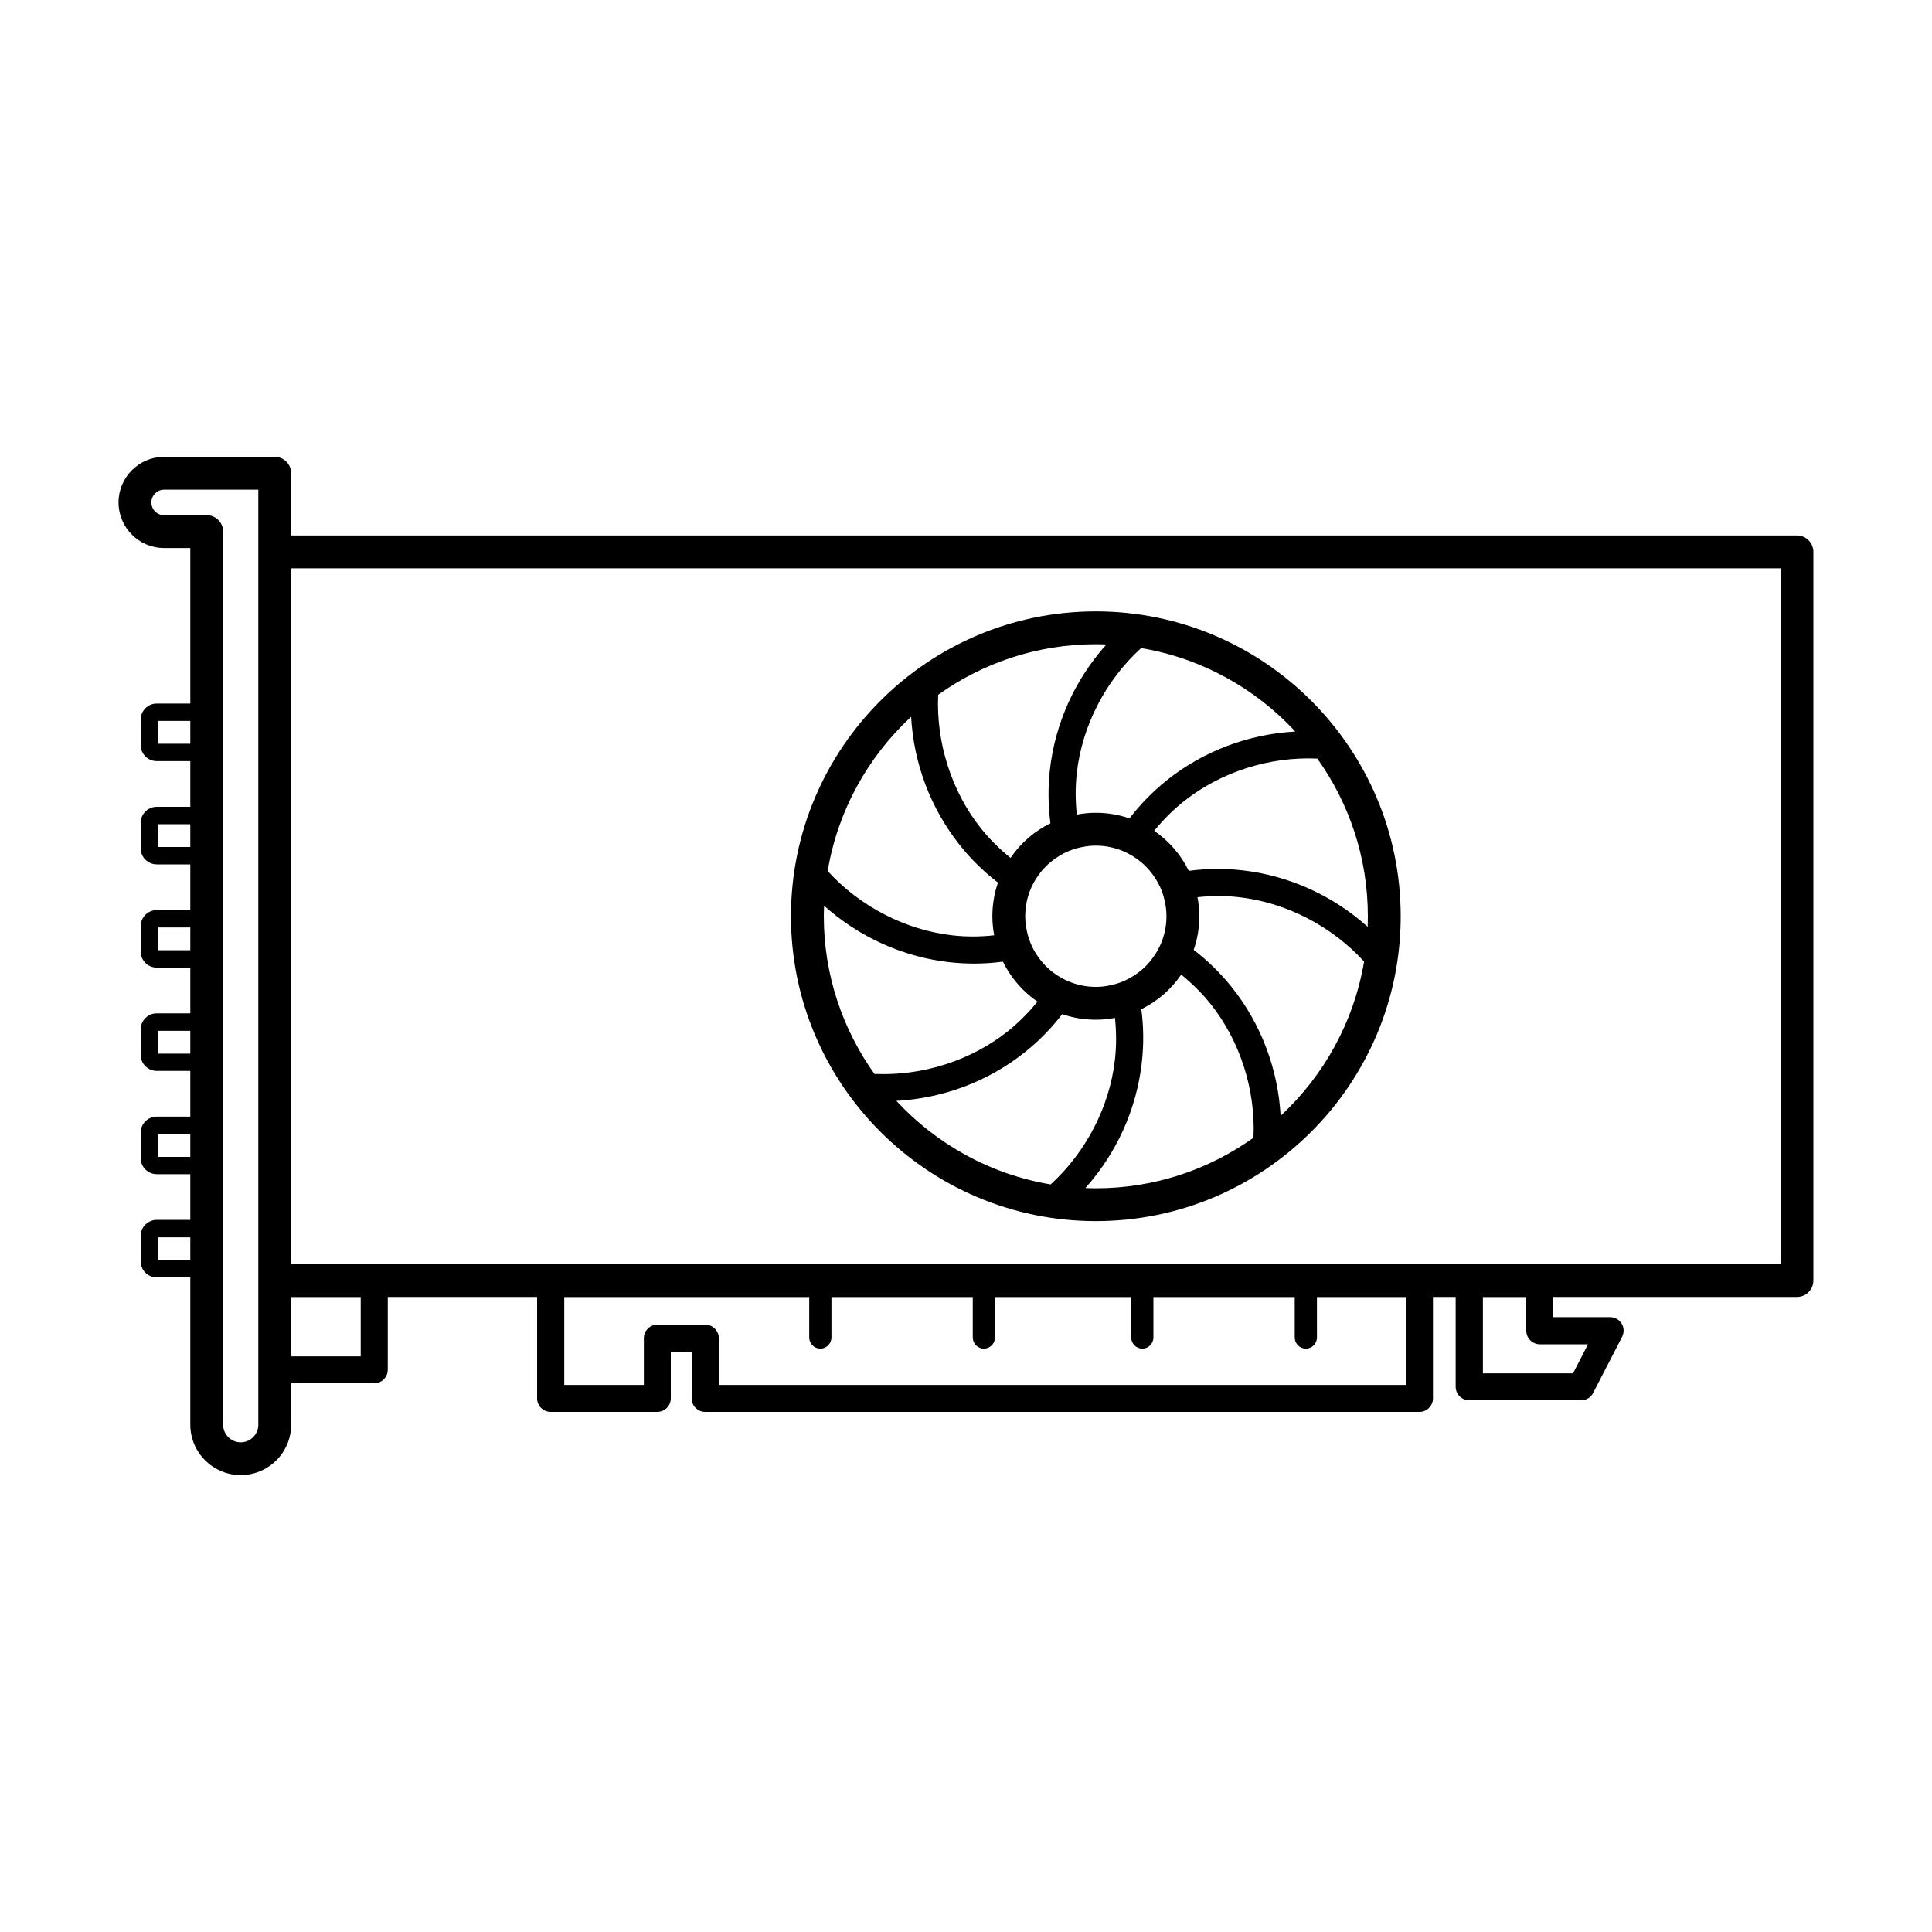
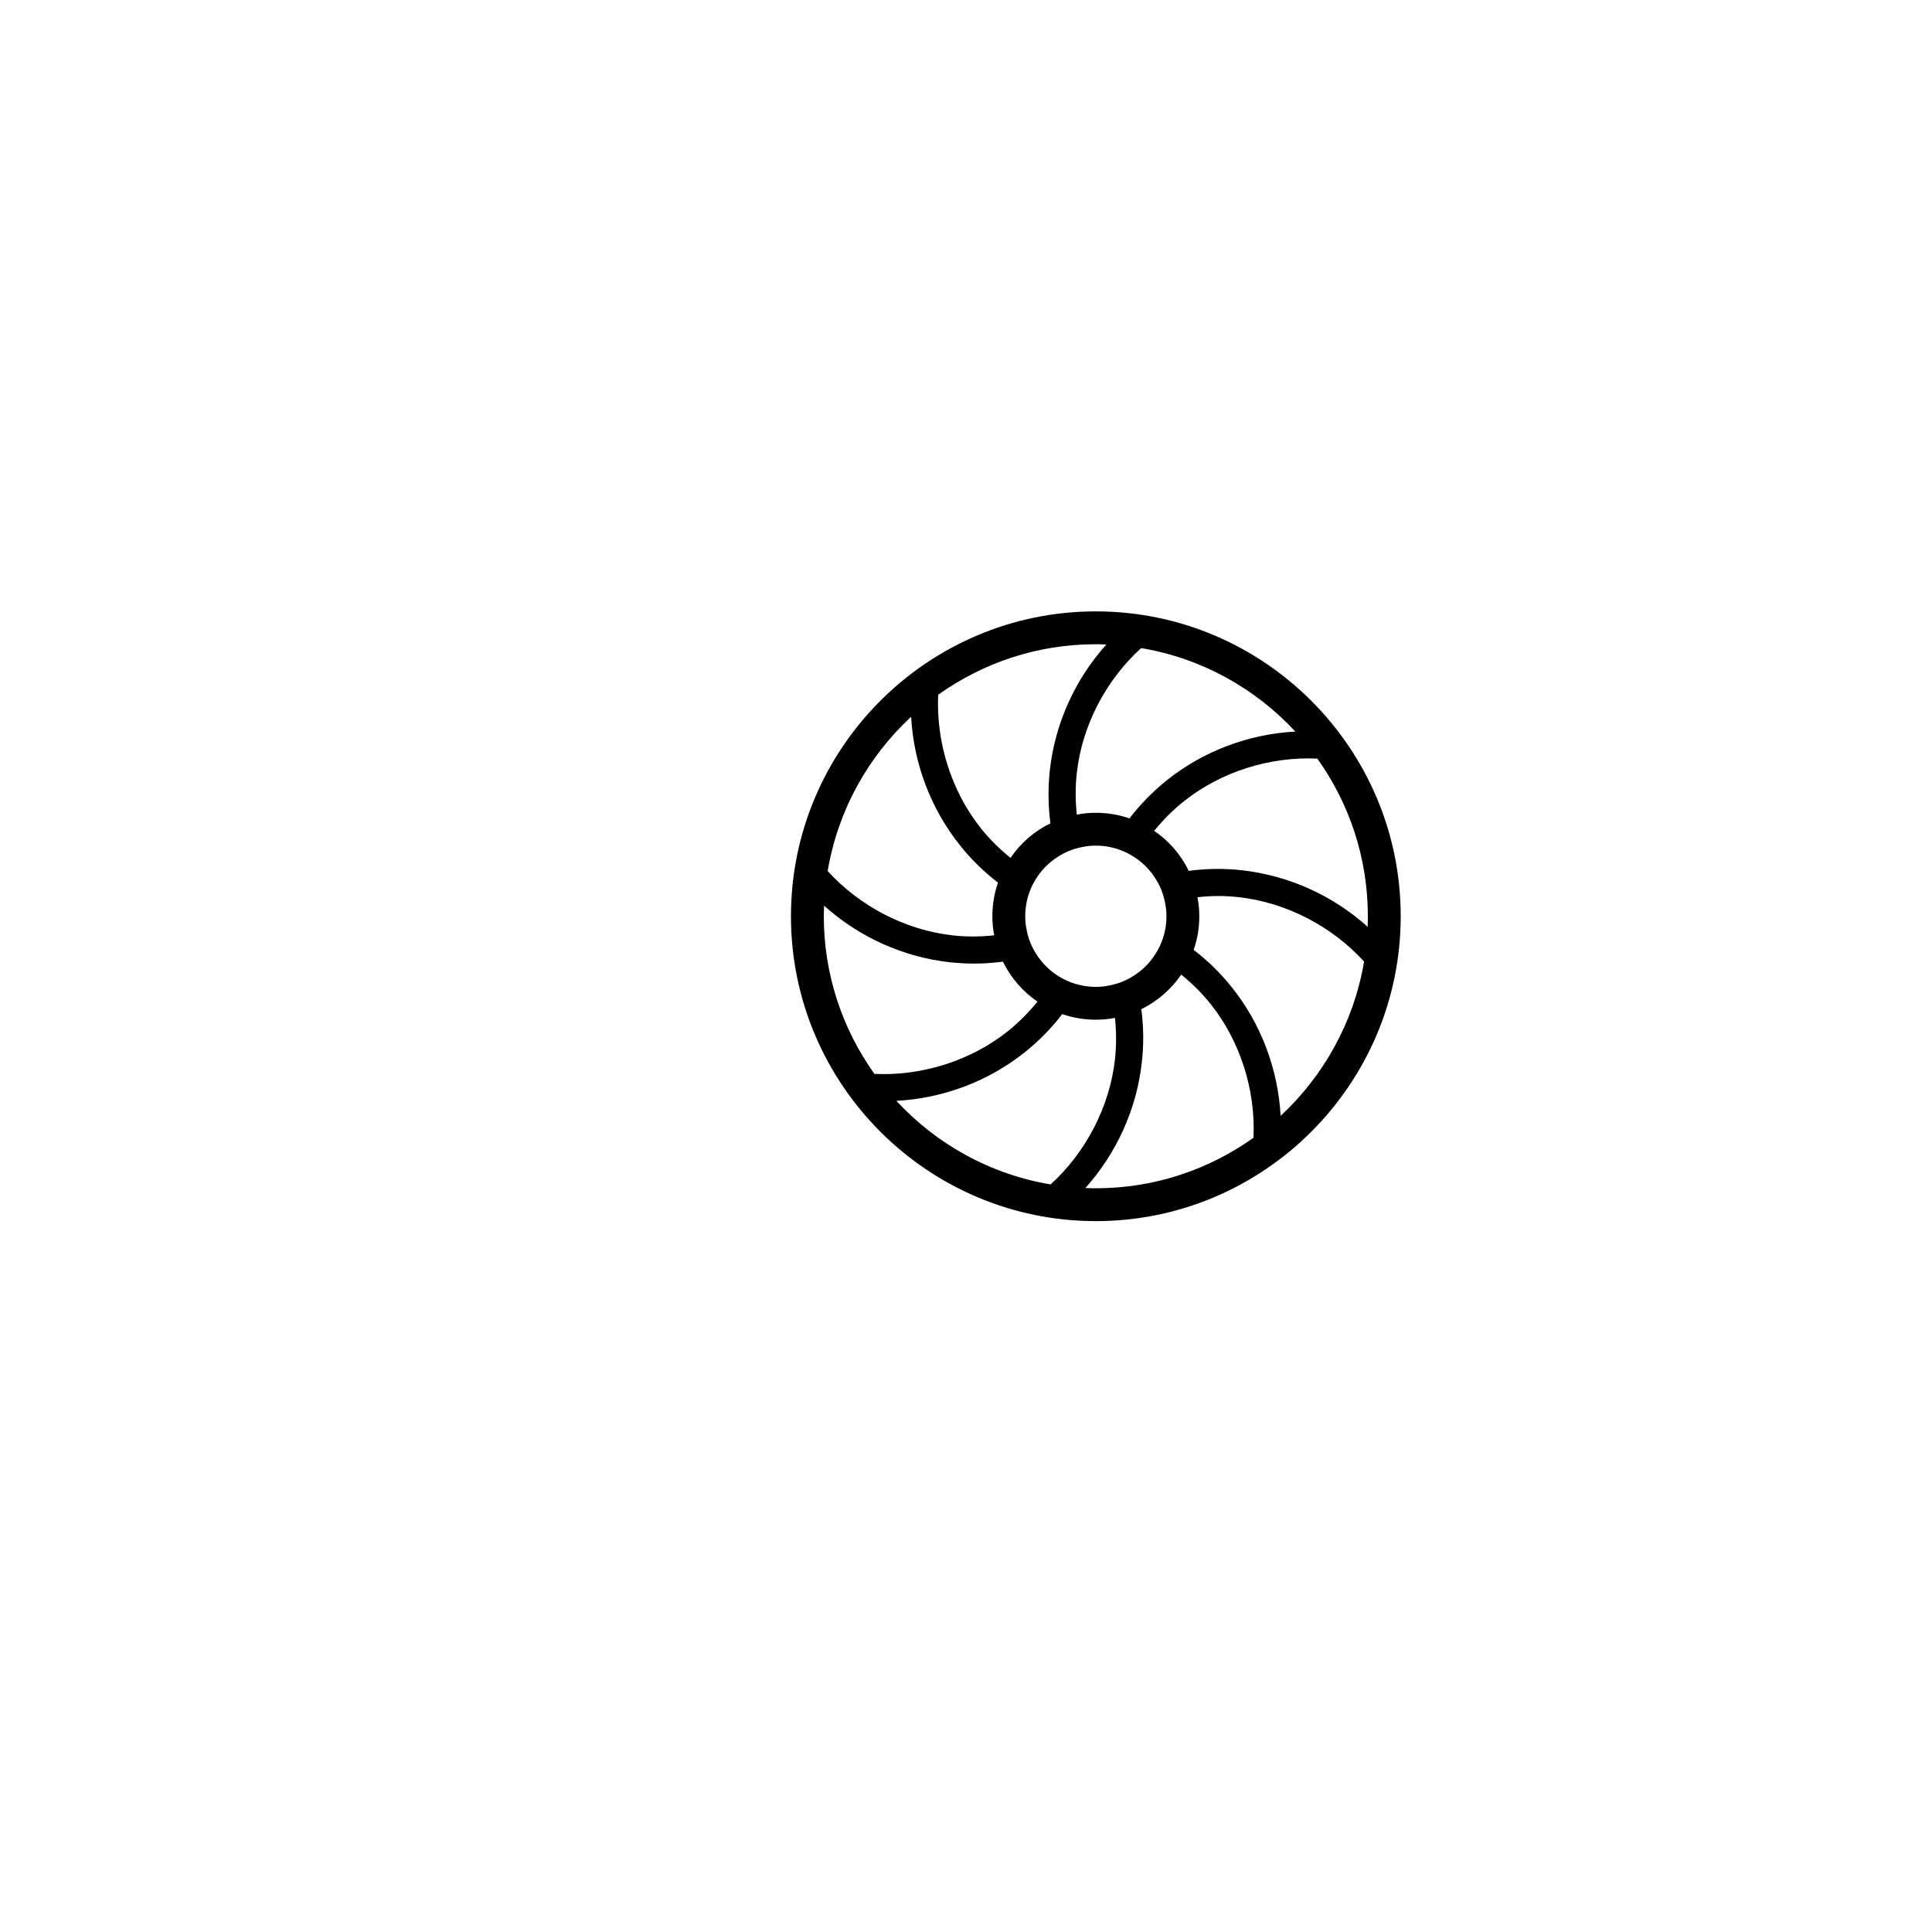
<svg xmlns="http://www.w3.org/2000/svg" viewBox="0 0 200 200" data-name="Layer 1" id="Layer_1">
-   <path d="M186.03,55.43H30.14v-6.44c0-.94-.76-1.7-1.7-1.7h-11.45c-2.6,0-4.72,2.12-4.72,4.72s2.12,4.72,4.72,4.72h2.71v16.1h-3.47c-.92,0-1.67.75-1.67,1.67v2.62c0,.92.75,1.67,1.67,1.67h3.47v4.73h-3.47c-.92,0-1.67.75-1.67,1.67v2.62c0,.92.75,1.67,1.67,1.67h3.47v4.73h-3.47c-.92,0-1.67.75-1.67,1.67v2.62c0,.92.75,1.67,1.67,1.67h3.47v4.73h-3.47c-.92,0-1.67.75-1.67,1.67v2.62c0,.92.75,1.67,1.67,1.67h3.47v4.73h-3.47c-.92,0-1.67.75-1.67,1.67v2.62c0,.92.75,1.67,1.67,1.67h3.47v4.73h-3.47c-.92,0-1.67.75-1.67,1.67v2.62c0,.92.75,1.67,1.67,1.67h3.47v15.24c0,2.88,2.34,5.22,5.22,5.22s5.22-2.34,5.22-5.22v-4.28h8.6c.77,0,1.4-.63,1.4-1.4v-7.54h15.46v10.5c0,.77.63,1.4,1.4,1.4h11.04c.77,0,1.4-.63,1.4-1.4v-4.84h2.16v4.84c0,.77.63,1.4,1.4,1.4h73.94c.77,0,1.4-.63,1.4-1.4v-10.5h2.35v9.3c0,.77.63,1.4,1.4,1.4h11.59c.52,0,1-.29,1.24-.76l3-5.81c.22-.43.21-.95-.05-1.37s-.71-.67-1.2-.67h-5.89v-2.09h25.24c.94,0,1.7-.76,1.7-1.7V57.13c0-.94-.76-1.7-1.7-1.7ZM16.36,76.99v-2.36h3.34v2.36h-3.34ZM16.36,87.68v-2.36h3.34v2.36h-3.34ZM16.36,98.37v-2.36h3.34v2.36h-3.34ZM16.36,109.07v-2.36h3.34v2.36h-3.34ZM16.36,119.76v-2.36h3.34v2.36h-3.34ZM16.36,130.45v-2.36h3.34v2.36h-3.34ZM26.74,147.49c0,1-.82,1.82-1.82,1.82s-1.82-.82-1.82-1.82V55.03c0-.94-.76-1.7-1.7-1.7h-4.41c-.73,0-1.32-.59-1.32-1.32s.59-1.32,1.32-1.32h9.75v96.8ZM37.34,140.41h-7.2v-6.14h7.2v6.14ZM145.55,143.37h-71.14v-4.84c0-.77-.63-1.4-1.4-1.4h-4.96c-.77,0-1.4.63-1.4,1.4v4.84h-8.24v-9.1h25.36v4.19c0,.63.52,1.15,1.15,1.15s1.15-.52,1.15-1.15v-4.19h14.63v4.19c0,.63.52,1.15,1.15,1.15s1.15-.52,1.15-1.15v-4.19h14.1v4.19c0,.63.52,1.15,1.15,1.15s1.15-.52,1.15-1.15v-4.19h14.63v4.19c0,.63.52,1.15,1.15,1.15s1.15-.52,1.15-1.15v-4.19h9.22v9.1ZM159.39,139.16h5l-1.55,3.01h-9.33v-7.9h4.49v3.49c0,.77.63,1.4,1.4,1.4ZM184.33,130.87H30.14V58.83h154.19v72.04Z" />
  <path d="M113.44,126.41c17.4,0,31.56-14.16,31.56-31.56s-14.16-31.56-31.56-31.56-31.56,14.16-31.56,31.56,14.16,31.56,31.56,31.56ZM108.76,122.61c-6.27-1.05-11.83-4.18-15.97-8.65,4.82-.26,9.51-2,13.32-5.05,1.45-1.16,2.74-2.48,3.85-3.93,1.09.38,2.26.58,3.48.58.68,0,1.34-.06,1.98-.19.15,1.43.16,2.87,0,4.3-.55,4.9-3.01,9.62-6.66,12.94ZM107.31,98.82c-.52-.79-.88-1.69-1.05-2.65-.09-.43-.13-.87-.13-1.32,0-.52.06-1.04.16-1.53.2-.95.59-1.83,1.13-2.61.54-.79,1.24-1.47,2.04-1.98.79-.53,1.69-.89,2.66-1.06.43-.09.87-.13,1.32-.13.52,0,1.03.05,1.52.16.95.2,1.84.59,2.61,1.13.8.54,1.47,1.23,1.99,2.04.53.79.89,1.69,1.06,2.66.09.43.13.87.13,1.32,0,.52-.05,1.03-.16,1.52-.2.95-.59,1.84-1.13,2.61-.54.8-1.23,1.47-2.04,1.99-.79.52-1.69.89-2.65,1.06-.43.09-.88.13-1.33.13-.52,0-1.03-.05-1.52-.16-.95-.2-1.84-.59-2.62-1.13-.79-.54-1.47-1.24-1.99-2.05ZM129.76,117.78c-4.61,3.29-10.24,5.23-16.32,5.23-.36,0-.72-.01-1.08-.03,3.22-3.59,5.3-8.15,5.84-13,.21-1.84.19-3.69-.05-5.51,1.67-.82,3.09-2.06,4.13-3.58,1.12.91,2.15,1.93,3.04,3.04,3.07,3.85,4.67,8.92,4.44,13.85ZM132.57,115.5c-.27-4.82-2.02-9.51-5.06-13.31-1.16-1.45-2.49-2.75-3.94-3.86.38-1.09.58-2.26.58-3.48,0-.67-.06-1.33-.19-1.97,1.43-.16,2.88-.17,4.31,0,4.89.55,9.61,3.01,12.94,6.66-1.06,6.26-4.18,11.83-8.64,15.97ZM136.37,78.53c3.29,4.61,5.23,10.24,5.23,16.32,0,.36-.01.72-.02,1.09-3.6-3.23-8.16-5.31-13.01-5.85-1.84-.21-3.7-.18-5.51.06-.81-1.67-2.05-3.1-3.58-4.14.91-1.12,1.93-2.15,3.05-3.04,3.84-3.07,8.91-4.67,13.84-4.44ZM118.13,67.09c6.26,1.05,11.82,4.17,15.96,8.64-4.82.26-9.51,2.01-13.31,5.05-1.45,1.16-2.74,2.49-3.86,3.94-1.09-.38-2.26-.58-3.48-.58-.67,0-1.33.06-1.97.19-.15-1.43-.16-2.88,0-4.3.54-4.9,3-9.62,6.66-12.94ZM97.12,71.92c4.61-3.29,10.24-5.23,16.32-5.23.37,0,.73.01,1.09.03-3.23,3.59-5.31,8.15-5.85,13-.2,1.84-.18,3.69.06,5.51-1.67.81-3.09,2.05-4.13,3.58-1.12-.91-2.15-1.92-3.05-3.04-3.07-3.85-4.67-8.92-4.44-13.85ZM94.32,74.2c.26,4.82,2.02,9.51,5.06,13.31,1.15,1.45,2.48,2.74,3.93,3.86-.38,1.09-.58,2.26-.58,3.48,0,.67.06,1.33.19,1.97-1.43.16-2.88.17-4.3.01-4.9-.55-9.62-3.01-12.94-6.66,1.05-6.26,4.17-11.83,8.64-15.97ZM85.28,94.85c0-.36.02-.72.03-1.09,3.6,3.23,8.16,5.31,13,5.85.85.09,1.69.14,2.54.14,1,0,1.99-.07,2.97-.2.82,1.67,2.06,3.1,3.58,4.14-.91,1.12-1.93,2.14-3.04,3.04-3.84,3.07-8.91,4.67-13.84,4.44-3.29-4.61-5.24-10.24-5.24-16.32Z" />
</svg>